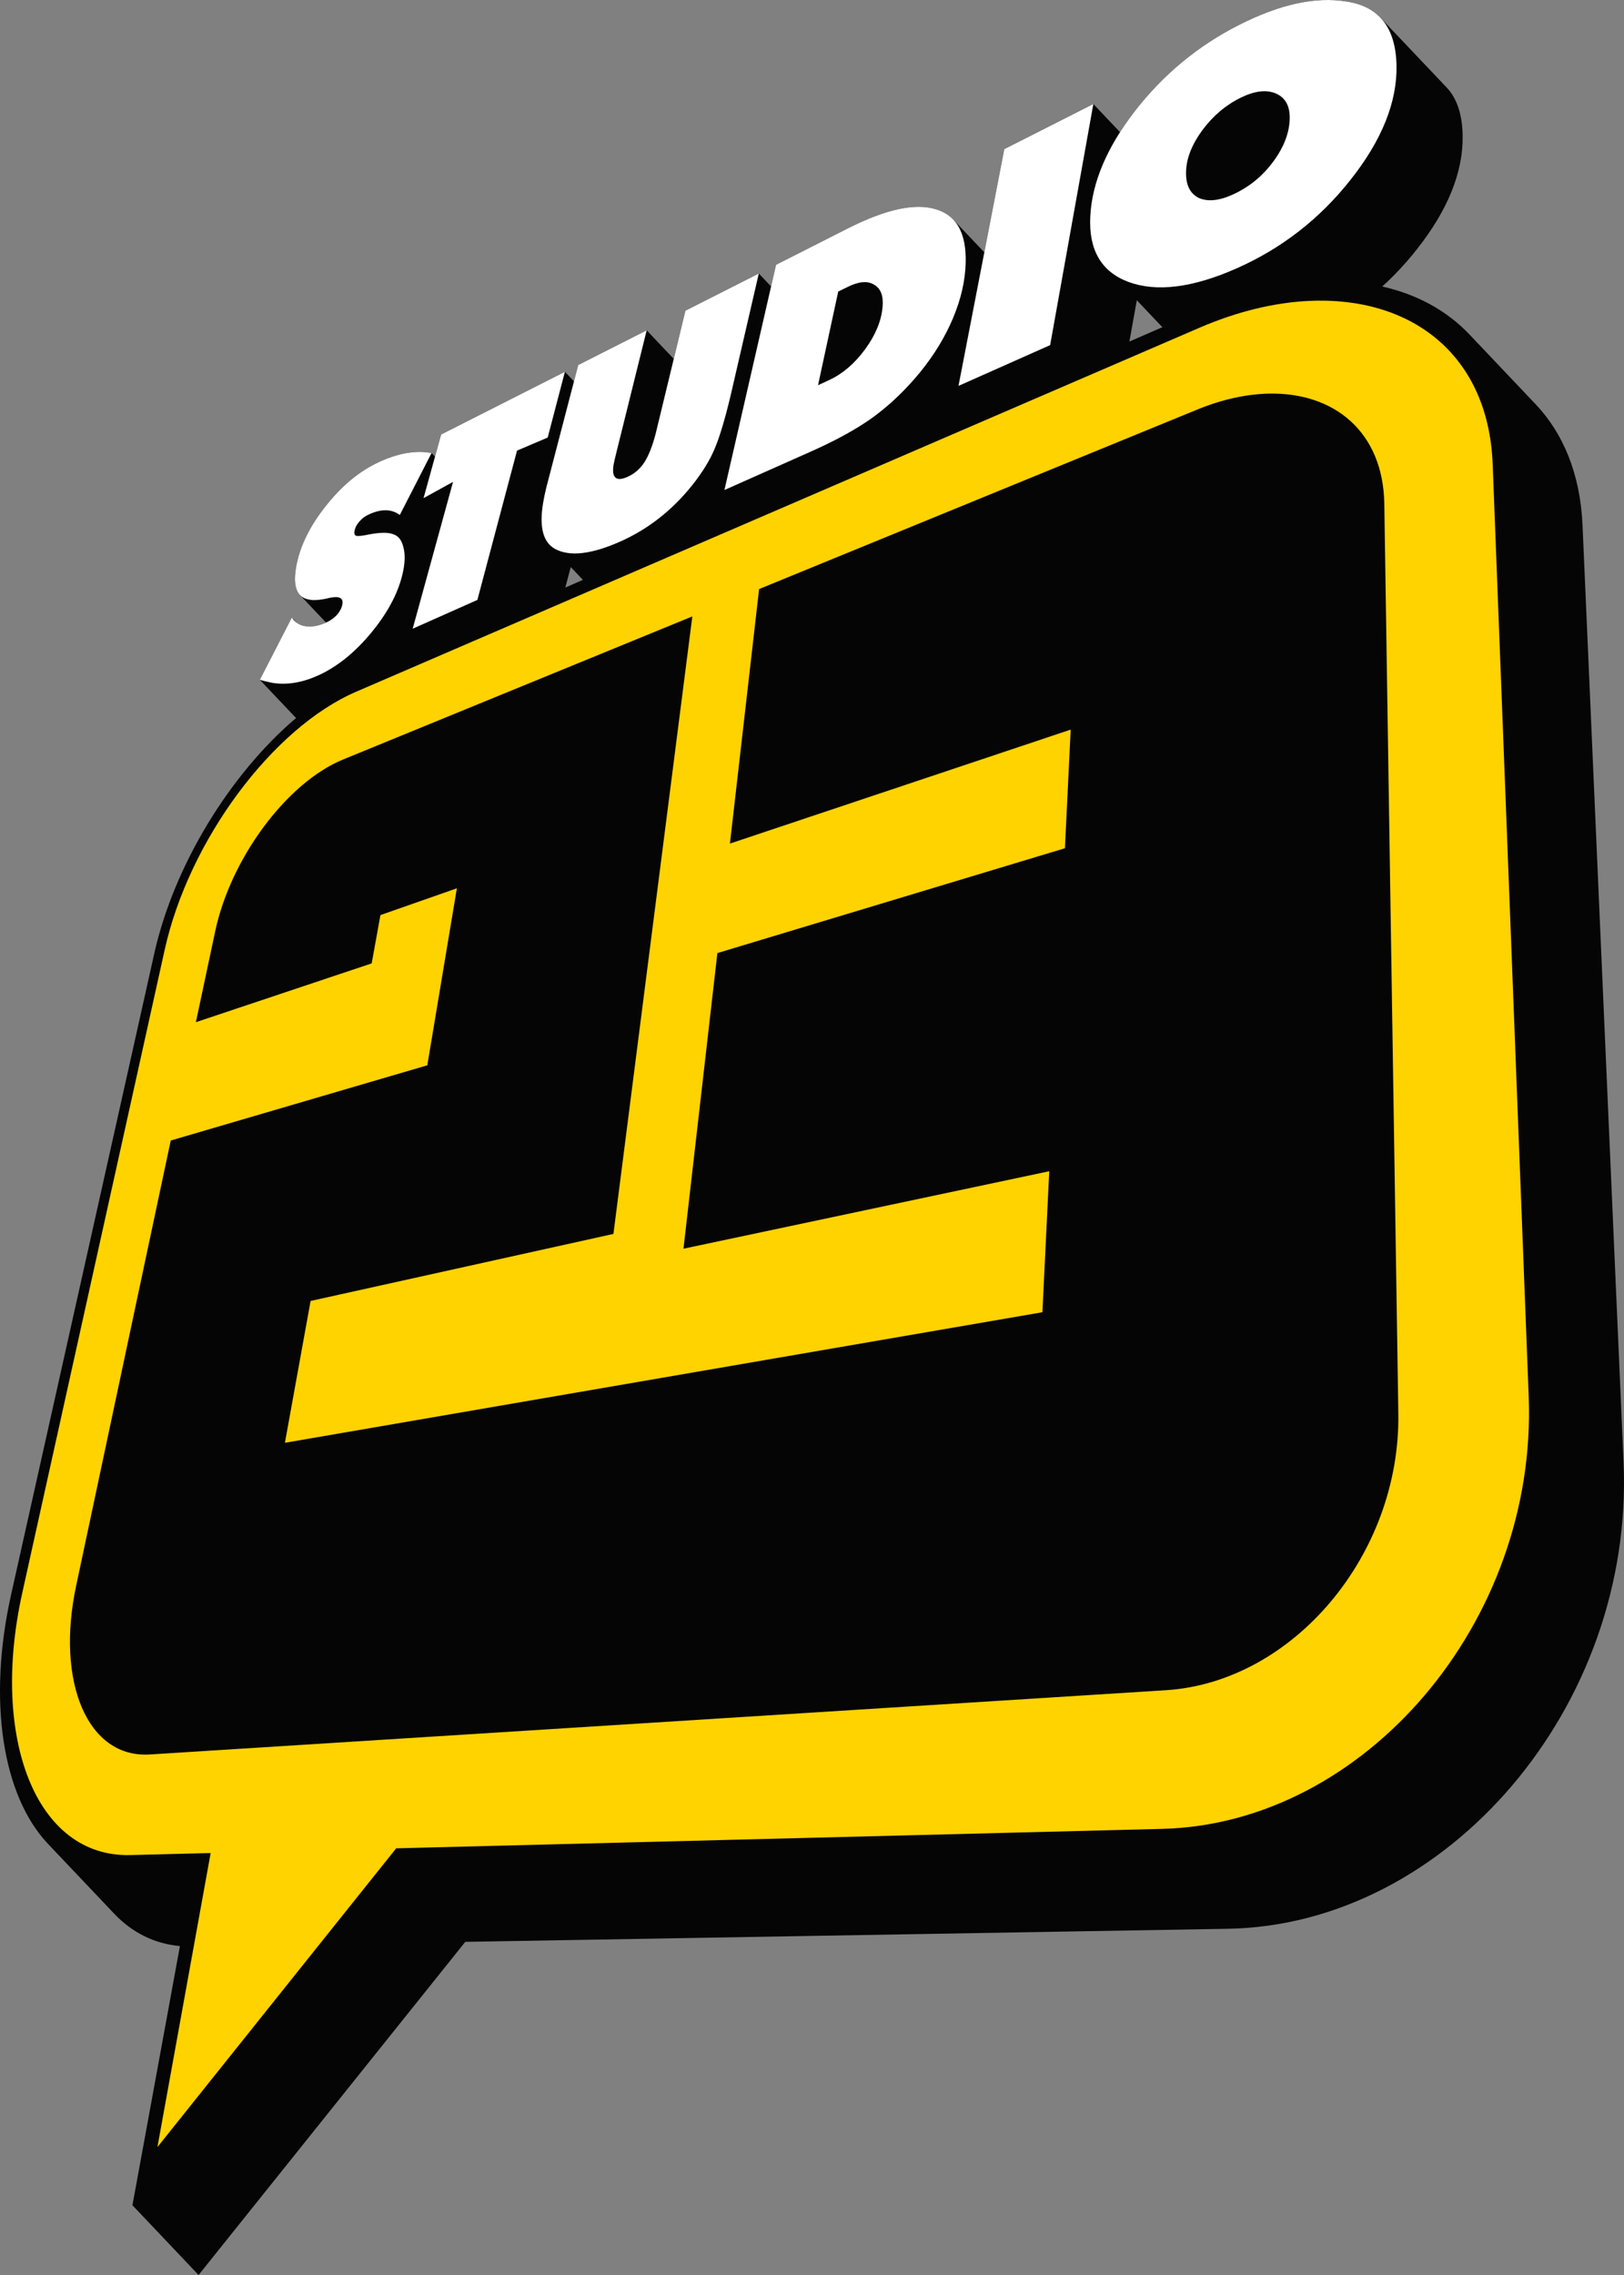
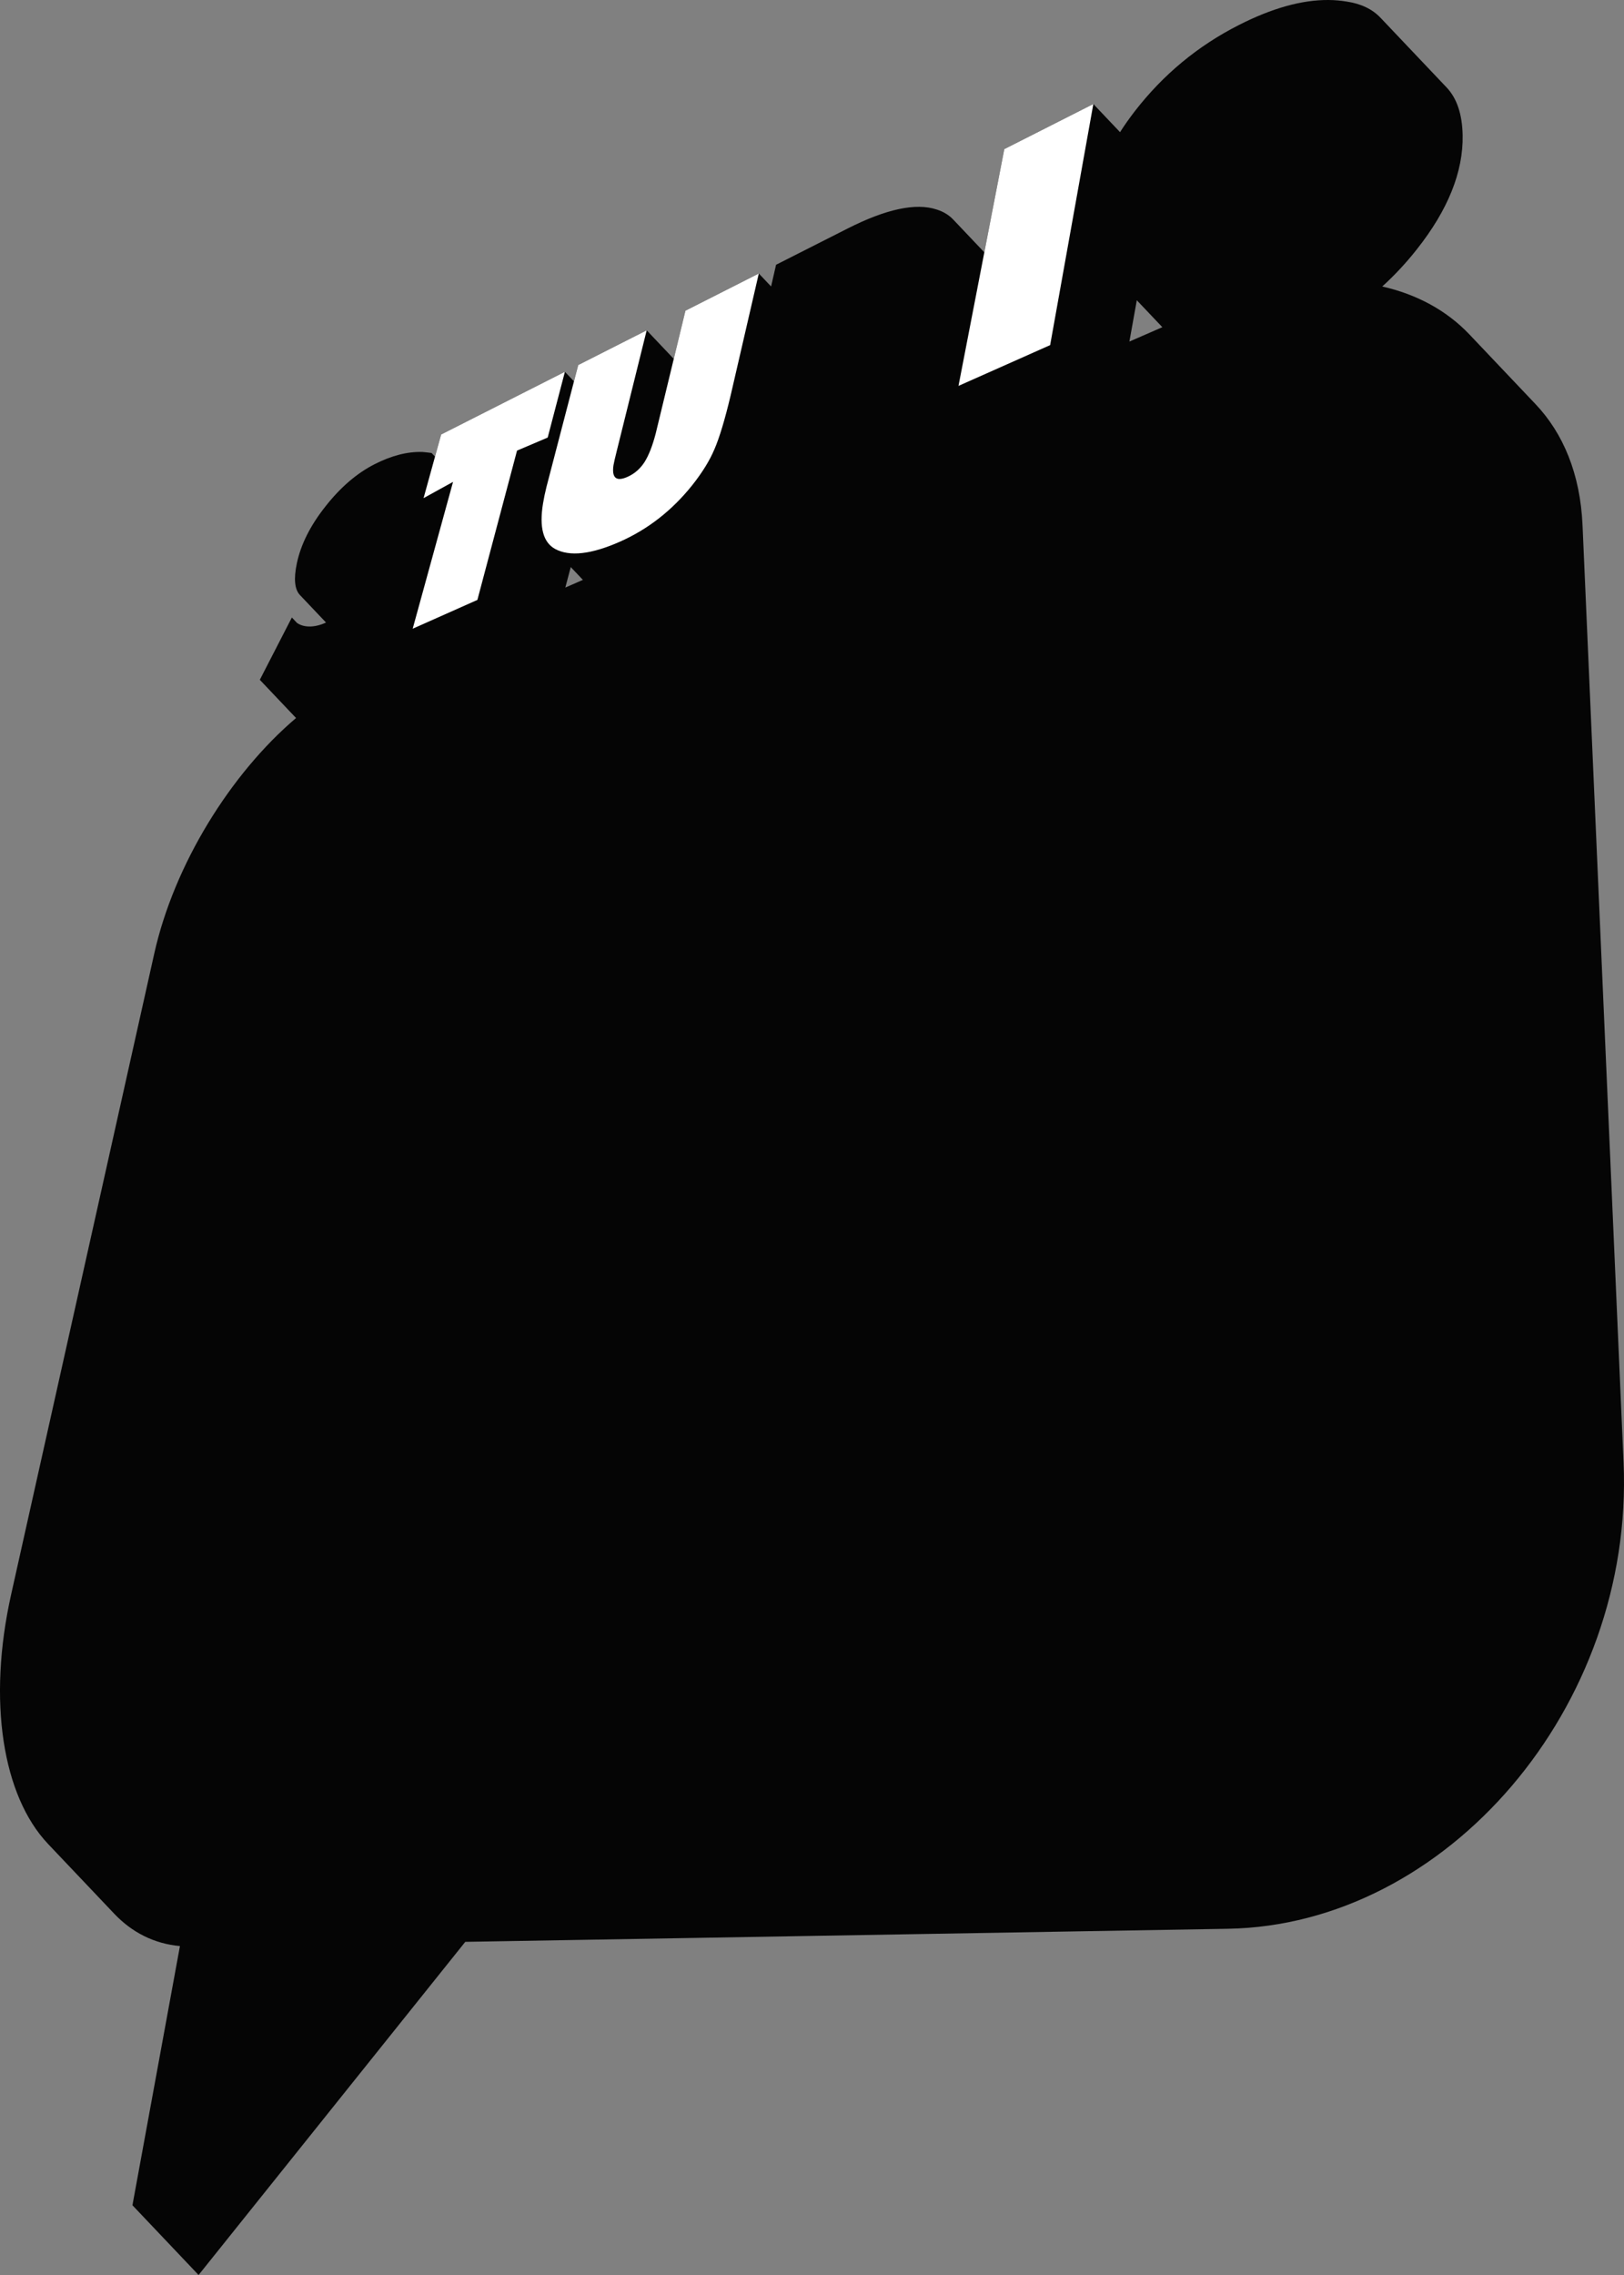
<svg xmlns="http://www.w3.org/2000/svg" xmlns:ns1="http://sodipodi.sourceforge.net/DTD/sodipodi-0.dtd" xmlns:ns2="http://www.inkscape.org/namespaces/inkscape" width="1000" height="1400" viewBox="0 0 264.583 370.417" version="1.1" id="svg1" ns1:docname="Studio 23 (Philippines) (2012-2014).svg" ns2:version="1.4 (86a8ad7, 2024-10-11)">
  <rect x="0" y="0" width="264.583" height="370.417" fill="#808080" stroke="none" />
  <ns1:namedview id="namedview1" pagecolor="#ffffff" bordercolor="#000000" borderopacity="0.25" ns2:showpageshadow="2" ns2:pageopacity="0.0" ns2:pagecheckerboard="0" ns2:deskcolor="#d1d1d1" ns2:document-units="px" showgrid="true" showguides="true" ns2:lockguides="false" ns2:zoom="0.45857143" ns2:cx="499.37695" ns2:cy="700" ns2:window-width="1440" ns2:window-height="837" ns2:window-x="-8" ns2:window-y="-8" ns2:window-maximized="1" ns2:current-layer="layer1" />
  <defs id="defs1">
    <ns2:path-effect effect="perspective-envelope" up_left_point="176.745,87.5" up_right_point="296.758,43.563" down_left_point="147.963,219.524" down_right_point="318.932,244.884" id="path-effect72" is_visible="true" lpeversion="1" deform_type="perspective" horizontal_mirror="false" vertical_mirror="false" overflow_perspective="false" />
  </defs>
  <g ns2:label="Capa 1" ns2:groupmode="layer" id="layer1" transform="translate(-169.24,-47.774)">
    <path id="path384" style="fill:#050505;fill-opacity:1;fill-rule:evenodd;stroke-width:4.93;paint-order:markers stroke fill" d="m 385.683,47.774 c -4.346,-0.034 -9.22,1.338 -14.611,4.077 -6.71,3.407 -12.329,8.074 -16.954,14.038 -0.882,1.143 -1.681,2.278 -2.402,3.404 l -4.35,-4.584 -14.504,7.345 -3.254,16.809 -5.063,-5.336 c -0.716,-0.755 -1.619,-1.301 -2.71,-1.641 -3.403,-1.125 -8.256,-0.068 -14.508,3.098 l -11.651,5.9 -0.81,3.531 -2,-2.108 -11.955,6.054 -1.901,7.846 -4.41,-4.649 -11.155,5.648 -0.693,2.659 -1.478,-1.558 -20.162,10.21 -0.998,3.606 -0.56,-0.59 c -0.428,-0.066 -0.929,-0.122 -1.504,-0.169 -2.44,-0.074 -5.023,0.589 -7.752,1.975 l -9.7e-4,-0.001 c -2.929,1.487 -5.609,3.794 -8.063,6.926 -2.442,3.091 -3.98,6.156 -4.629,9.218 -0.537,2.528 -0.371,4.257 0.503,5.179 l 4.25,4.478 c -1.191,0.536 -2.287,0.738 -3.283,0.604 -0.555,-0.075 -1.032,-0.254 -1.437,-0.533 l -0.849,-0.895 -5.22,10.146 5.904,6.222 c -10.674,9.053 -19.869,23.884 -23.098,38.337 l -23.324,104.379 c -3.879,17.361 -1.375,32.814 6.019,40.608 l 10.775,11.355 c 2.865,3.019 6.465,4.886 10.71,5.273 l -7.738,42.199 10.775,11.355 43.45,-54.242 124.25,-2.129 c 35.619,-0.61 66.207,-36.079 64.459,-75.948 l -6.685,-152.588 c -0.366,-8.335 -3.15,-14.957 -7.653,-19.702 l -10.775,-11.354 c -3.703,-3.902 -8.571,-6.531 -14.204,-7.805 2.015,-1.829 3.895,-3.841 5.629,-6.041 5.093,-6.426 7.587,-12.657 7.471,-18.595 -0.068,-3.427 -0.944,-6.015 -2.612,-7.772 L 394.148,50.66 c -1.339,-1.412 -3.19,-2.289 -5.54,-2.637 -0.947,-0.158 -1.921,-0.241 -2.925,-0.249 z m -31.234,48.888 4.162,4.386 -5.368,2.339 z m -92.221,43.444 1.98,2.086 -2.866,1.249 z" />
-     <path id="path564" style="fill:#ffd300;fill-opacity:1;fill-rule:evenodd;stroke-width:4.93;paint-order:markers stroke fill" d="m 382.379,96.774 c -5.563,0.28 -11.572,1.712 -17.733,4.369 l -137.38,59.256 c -13.683,5.902 -27.261,24.269 -31.19,42 l -23.215,104.764 c -5.199,23.46 2.136,43.046 17.606,42.654 l 13.094,-0.332 -8.671,47.875 38.895,-48.643 124.852,-3.169 c 32.882,-0.835 61.082,-33.637 59.659,-70.421 l -5.87,-151.786 c -0.692,-17.883 -13.36,-27.407 -30.048,-26.567 z m -6.492,15.089 c 10.789,-0.254 18.705,6.295 18.885,17.931 l 2.285,148.106 c 0.356,23.07 -17.187,43.768 -37.864,45.075 L 193.649,333.44 c -10.181,0.644 -15.324,-11.856 -12.014,-27.422 l 15.422,-72.544 41.8,-12.247 4.816,-28.818 -12.452,4.359 -1.425,7.866 -28.643,9.574 3.149,-14.814 c 2.527,-11.888 11.675,-24.209 20.819,-27.953 l 56.915,-23.302 -12.856,100.544 -49.338,10.914 -4.183,23.092 123.409,-21.257 1.115,-22.957 -59.591,12.615 5.522,-48.134 56.623,-17.07 0.938,-19.314 -55.516,18.555 4.753,-41.442 71.407,-29.236 c 4.055,-1.66 7.971,-2.5 11.568,-2.585 z" />
    <path style="fill:#ffffff;fill-opacity:1;fill-rule:evenodd;stroke-width:4.93;paint-order:markers stroke fill" d="m 332.861,72.054 -7.463,38.551 14.932,-6.639 7.037,-39.258 z" id="path560" />
-     <path id="path559" style="fill:#ffffff;fill-opacity:1;fill-rule:evenodd;stroke-width:4.93;paint-order:markers stroke fill" d="m 295.675,90.886 -8.411,36.673 14.147,-6.29 c 3.836,-1.706 7.052,-3.456 9.62,-5.241 2.591,-1.836 5.014,-4.049 7.259,-6.635 2.374,-2.721 4.286,-5.628 5.726,-8.708 1.44,-3.109 2.271,-6.118 2.494,-9.015 0.419,-5.441 -1.161,-8.688 -4.677,-9.783 -3.402,-1.125 -8.256,-0.068 -14.508,3.098 z m 10.128,4.359 1.601,-0.783 c 1.79,-0.875 3.207,-0.988 4.247,-0.332 1.088,0.609 1.549,1.831 1.375,3.672 -0.215,2.278 -1.174,4.575 -2.871,6.879 -1.695,2.301 -3.635,3.958 -5.809,4.965 l -1.833,0.85 z" />
    <path style="fill:#ffffff;fill-opacity:1;fill-rule:evenodd;stroke-width:4.93;paint-order:markers stroke fill" d="m 263.446,107.207 -5.174,19.842 c -0.236,0.945 -0.426,1.854 -0.568,2.727 -0.626,3.852 0.026,6.318 1.983,7.382 2.361,1.27 5.873,0.887 10.569,-1.193 4.522,-2.003 8.447,-5.055 11.723,-9.14 1.665,-2.092 2.887,-4.069 3.665,-5.925 0.81,-1.868 1.689,-4.788 2.631,-8.738 l 4.589,-19.854 -11.954,6.054 -4.844,20.006 c -0.523,2.006 -1.133,3.56 -1.829,4.657 -0.691,1.062 -1.582,1.845 -2.668,2.348 -1.905,0.881 -2.694,0.256 -2.379,-1.862 0.045,-0.306 0.248,-1.176 0.606,-2.607 l 4.801,-19.345 z" id="path558" />
    <path style="fill:#ffffff;fill-opacity:1;fill-rule:evenodd;stroke-width:4.93;paint-order:markers stroke fill" d="m 241.112,118.518 -2.865,10.361 4.804,-2.648 -6.575,23.908 10.54,-4.686 6.459,-24.312 4.995,-2.124 2.804,-10.71 z" id="path557" />
-     <path id="path556" style="fill:#ffffff;fill-opacity:1;fill-rule:evenodd;stroke-width:4.93;paint-order:markers stroke fill" d="m 371.071,51.851 c -6.709,3.407 -12.329,8.074 -16.954,14.038 -4.562,5.916 -6.972,11.604 -7.248,17.146 -0.267,5.403 1.762,8.956 6.181,10.631 4.579,1.699 10.464,0.994 17.69,-2.206 7.307,-3.237 13.528,-8.059 18.548,-14.432 5.093,-6.426 7.59,-12.657 7.472,-18.595 -0.122,-6.181 -2.876,-9.628 -8.153,-10.409 -5.049,-0.843 -10.898,0.457 -17.536,3.827 z m 0.329,11.818 c 2.238,-1.092 4.124,-1.327 5.655,-0.693 1.545,0.64 2.317,1.965 2.307,3.981 -0.011,2.334 -0.904,4.712 -2.676,7.12 -1.723,2.344 -3.891,4.121 -6.49,5.325 -2.307,1.068 -4.2,1.26 -5.682,0.585 -1.424,-0.728 -2.101,-2.149 -2.041,-4.261 0.062,-2.174 0.943,-4.418 2.646,-6.745 1.748,-2.351 3.838,-4.12 6.28,-5.313 z" />
-     <path style="fill:#ffffff;fill-opacity:1;fill-rule:evenodd;stroke-width:4.93;paint-order:markers stroke fill" d="m 230.297,123.339 c -2.929,1.487 -5.609,3.794 -8.063,6.926 -2.44,3.092 -3.979,6.156 -4.628,9.218 -0.766,3.614 -0.1,5.594 2.024,5.92 0.725,0.171 1.847,0.073 3.372,-0.297 1.55,-0.321 2.224,0.045 2.011,1.105 -0.116,0.579 -0.407,1.137 -0.872,1.673 -0.458,0.504 -1.027,0.912 -1.705,1.224 -1.221,0.562 -2.341,0.774 -3.36,0.636 -1.011,-0.136 -1.772,-0.614 -2.286,-1.429 l -5.22,10.147 c 0.383,0.117 1.053,0.281 2.014,0.492 2.325,0.374 4.771,9.5e-4 7.332,-1.133 3.202,-1.418 6.194,-3.82 8.95,-7.199 2.768,-3.393 4.47,-6.754 5.095,-10.054 0.283,-1.494 0.274,-2.756 -0.026,-3.787 -0.265,-1.07 -0.788,-1.735 -1.568,-1.997 -0.784,-0.343 -2.087,-0.345 -3.898,-0.01 -1.138,0.24 -1.862,0.322 -2.177,0.249 -0.288,-0.085 -0.381,-0.377 -0.281,-0.876 0.094,-0.467 0.341,-0.938 0.74,-1.413 0.4,-0.476 0.861,-0.842 1.382,-1.099 2.098,-1.031 3.846,-1.04 5.244,-0.012 l 5.176,-10.09 c -0.428,-0.066 -0.929,-0.123 -1.503,-0.17 -2.44,-0.074 -5.024,0.589 -7.754,1.975 z" id="path54" />
  </g>
</svg>